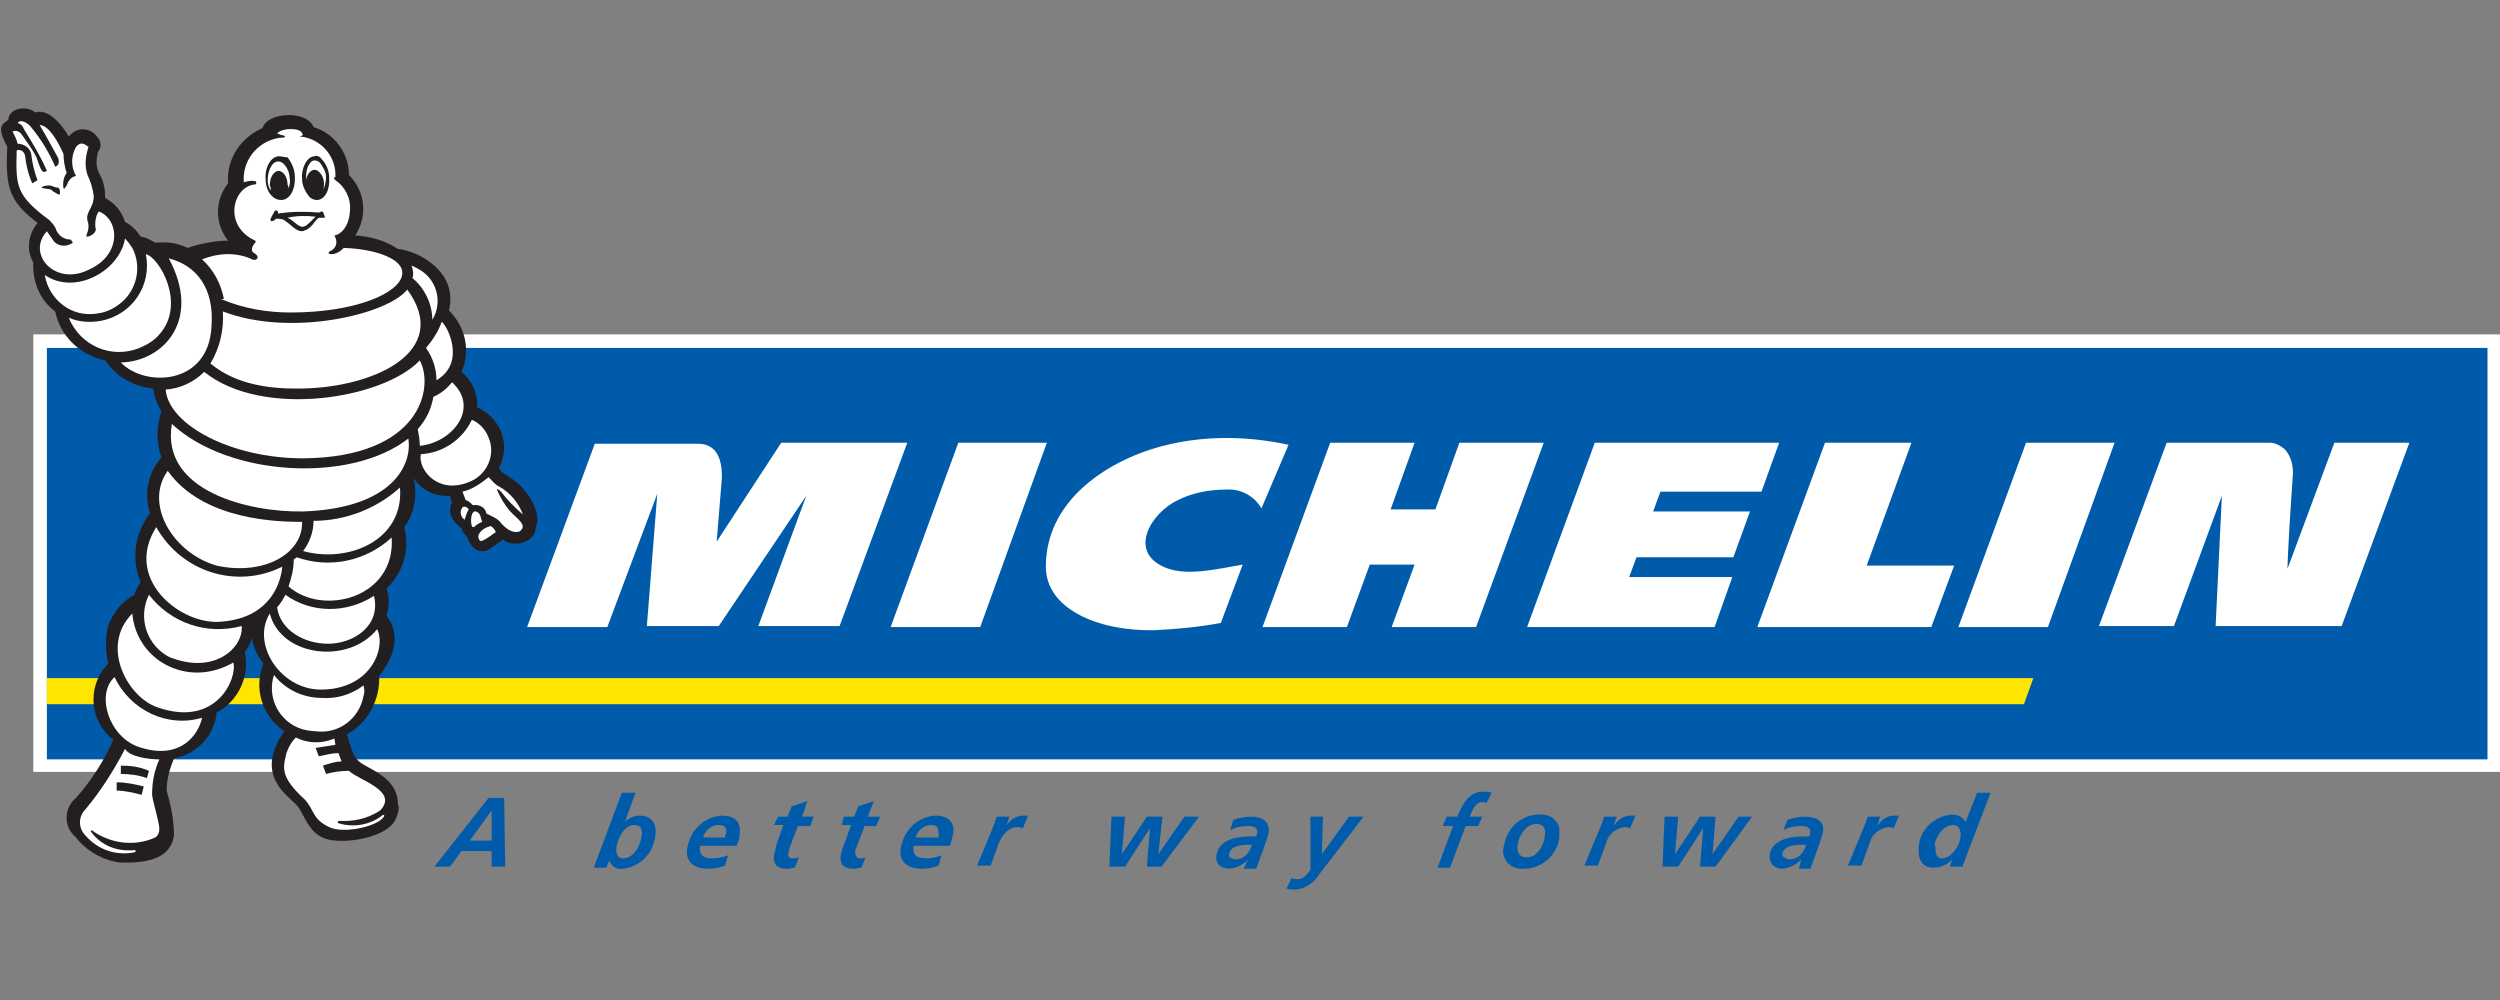
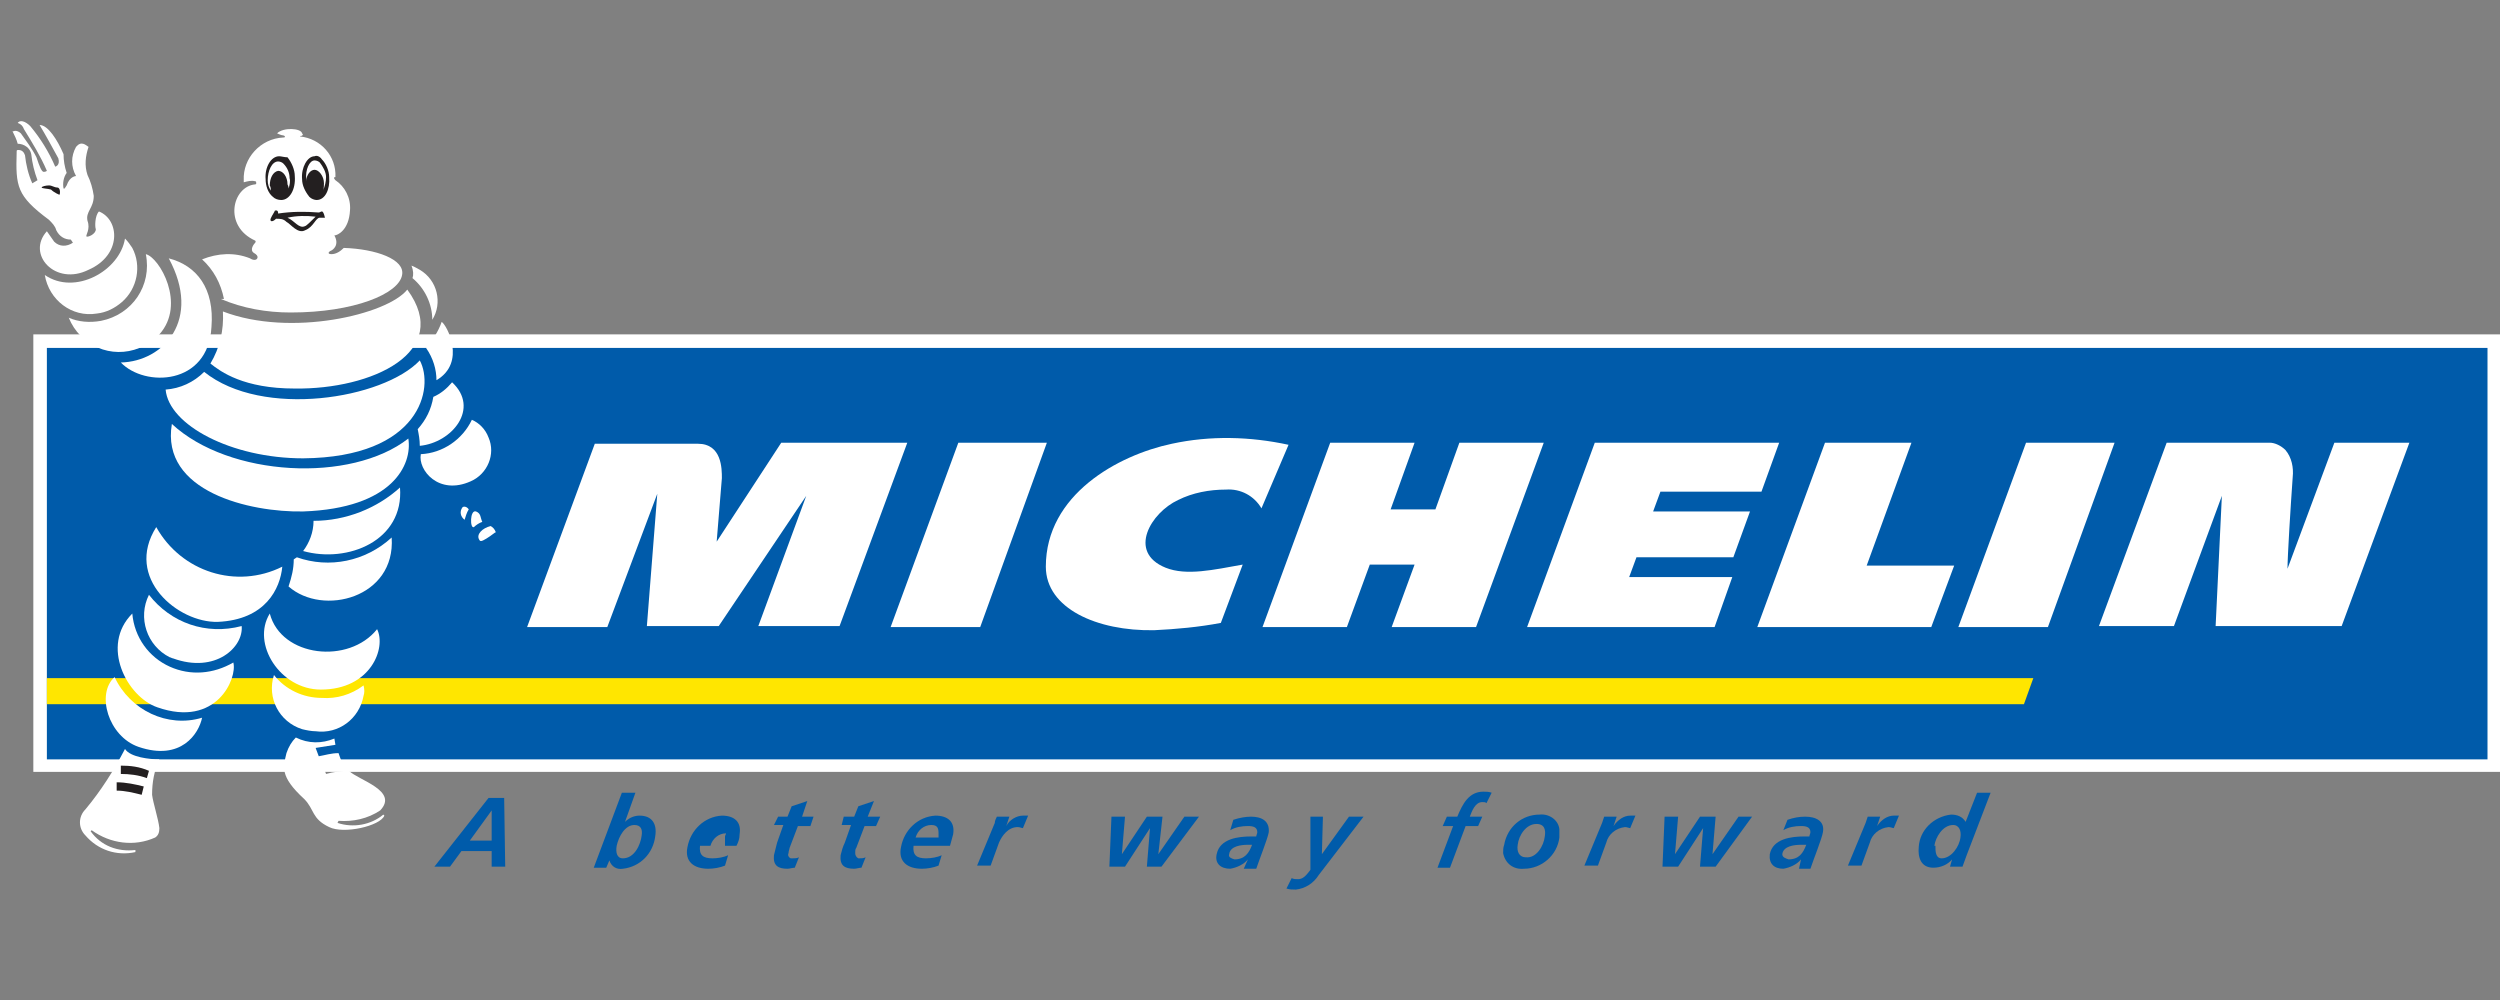
<svg xmlns="http://www.w3.org/2000/svg" version="1.1" id="Layer_1" x="0px" y="0px" viewBox="0 0 240 96" style="enable-background:new 0 0 240 96;" xml:space="preserve">
  <rect x="0" y="0" width="240" height="96" fill="#808080" stroke="none" />
  <style type="text/css">
	.st0{fill:#005BAA;}
	.st1{fill:#FFFFFF;}
	.st2{fill:#FFE600;}
	.st3{fill:#231F20;}
</style>
  <g id="Layer_2_1_">
    <g id="Layer_1-2">
      <path class="st0" d="M46.9,76.6h1.5l0.1,6.6h-1.3v-1.5h-2.9l-1.1,1.5h-1.5 M45.1,80.7h2.1v-2.9l0,0L45.1,80.7z" />
      <path class="st0" d="M59.7,76.1h1.3L60,78.9l0,0l0,0l0,0c0.4-0.4,0.9-0.6,1.4-0.6c1.2,0,1.7,0.8,1.5,2c-0.2,1.6-1.4,2.9-3.1,3.1    c-0.6,0.1-1.1-0.2-1.3-0.8l0,0l-0.3,0.7h-1.2 M61.6,80.2c0.1-0.6-0.1-1-0.7-1c-0.9,0-1.5,1.1-1.7,2c-0.1,0.6,0,1.2,0.6,1.2    C60.9,82.4,61.5,81.1,61.6,80.2L61.6,80.2z" />
-       <path class="st0" d="M67.2,81.2c-0.1,0.9,0.3,1.2,1.2,1.2c0.5,0,1.1-0.1,1.5-0.3l-0.3,1c-0.5,0.2-1.1,0.3-1.6,0.3    c-1.4,0-2.3-0.7-2-2.1c0.3-1.6,1.6-2.9,3.3-3c1.2,0,1.9,0.6,1.7,1.8c0,0.4-0.1,0.7-0.3,1.1 M69.6,80.3c0-0.1,0.1-0.2,0.1-0.3    c0.1-0.5-0.1-0.8-0.7-0.8c-0.7,0-1.3,0.5-1.5,1.2H69.6L69.6,80.3z" />
+       <path class="st0" d="M67.2,81.2c-0.1,0.9,0.3,1.2,1.2,1.2c0.5,0,1.1-0.1,1.5-0.3l-0.3,1c-0.5,0.2-1.1,0.3-1.6,0.3    c-1.4,0-2.3-0.7-2-2.1c0.3-1.6,1.6-2.9,3.3-3c1.2,0,1.9,0.6,1.7,1.8c0,0.4-0.1,0.7-0.3,1.1 M69.6,80.3c0-0.1,0.1-0.2,0.1-0.3    c-0.7,0-1.3,0.5-1.5,1.2H69.6L69.6,80.3z" />
      <path class="st0" d="M74.7,78.4h0.9l0.4-1l1.5-0.5L77,78.4h1.1l-0.3,0.9h-1.2l-0.8,2.1c0,0.1-0.1,0.3-0.1,0.5    c-0.1,0.2,0,0.4,0.2,0.5c0,0,0.1,0,0.2,0c0.2,0,0.4,0,0.6-0.1l-0.4,1c-0.2,0-0.5,0.1-0.7,0.1c-0.9,0-1.4-0.3-1.3-1.3    c0.1-0.4,0.2-0.8,0.3-1.2l0.6-1.7h-0.9" />
      <path class="st0" d="M81,78.4H82l0.4-1l1.5-0.5l-0.6,1.5h1.2l-0.4,0.9H83l-0.8,2.1c-0.1,0.1-0.1,0.3-0.1,0.5    c0,0.2,0.1,0.4,0.3,0.5c0,0,0.1,0,0.1,0c0.2,0,0.4,0,0.6-0.1l-0.4,1c-0.2,0-0.5,0.1-0.7,0.1c-0.9,0-1.4-0.3-1.3-1.3    c0.1-0.4,0.2-0.8,0.4-1.2l0.6-1.7h-0.9" />
      <path class="st0" d="M87.7,81.2c-0.1,0.9,0.3,1.2,1.2,1.2c0.5,0,1.1-0.1,1.5-0.3l-0.3,1c-0.5,0.2-1.1,0.3-1.6,0.3    c-1.4,0-2.3-0.7-2-2.1c0.3-1.6,1.6-2.9,3.3-3c1.2,0,1.9,0.6,1.7,1.8c-0.1,0.4-0.2,0.7-0.3,1.1 M90.1,80.3c0-0.1,0-0.2,0-0.3    c0-0.5-0.1-0.8-0.7-0.8c-0.7,0-1.3,0.5-1.5,1.2H90.1L90.1,80.3z" />
      <path class="st0" d="M95.5,79c0-0.2,0.1-0.4,0.2-0.6h1.2l-0.3,0.9l0,0c0.3-0.6,1-1,1.6-1c0.2,0,0.3,0,0.5,0l-0.5,1.2    c-0.1,0-0.3-0.1-0.5-0.1c-0.9,0-1.5,0.8-1.8,1.5l-0.8,2.2h-1.3" />
      <polyline class="st0" points="106.7,78.4 108,78.4 107.7,82 107.7,82 110.1,78.4 111.6,78.4 111.2,82 111.2,82 113.7,78.4     115.1,78.4 111.5,83.2 110.1,83.2 110.4,79.5 110.4,79.5 108,83.2 106.5,83.2   " />
      <path class="st0" d="M119.8,82.5L119.8,82.5c-0.4,0.5-1.1,0.8-1.7,0.9c-0.9,0-1.5-0.5-1.3-1.4c0.3-1.5,2.1-1.7,3.3-1.7h0.5    c0-0.1,0.1-0.3,0.1-0.4c0-0.5-0.4-0.6-0.9-0.6c-0.6,0-1.2,0.1-1.7,0.4l0.3-1c0.6-0.2,1.2-0.3,1.7-0.3c1,0,1.8,0.4,1.7,1.5    c-0.1,0.6-0.9,2.6-1.2,3.5h-1.2 M118.5,82.5c1,0,1.4-0.6,1.7-1.4h-0.4c-0.6,0-1.7,0.1-1.8,0.9C117.9,82.3,118.2,82.4,118.5,82.5    L118.5,82.5z" />
      <path class="st0" d="M127,78.4l-0.1,3.6l0,0l2.6-3.6h1.4l-4.3,5.6c-0.5,0.8-1.3,1.3-2.2,1.4c-0.3,0-0.6,0-0.9-0.1l0.5-1    c0.2,0.1,0.4,0.1,0.6,0.1c0.4,0,0.7-0.2,1.2-0.9v-5.1" />
      <path class="st0" d="M139.5,79.3h-1l0.4-0.9h1c0.5-1.2,1.1-2.4,2.5-2.4c0.3,0,0.5,0,0.8,0.1l-0.5,1c-0.1-0.1-0.2-0.1-0.4-0.1    c-0.7,0-1,0.9-1.2,1.4h1.2l-0.4,0.9h-1.2l-1.5,4H138" />
      <path class="st0" d="M149.7,80.4c-0.2,1.7-1.7,3-3.4,3c-1,0.1-1.8-0.5-2-1.5c0-0.3,0-0.5,0.1-0.8c0.3-1.7,1.7-2.9,3.4-2.9    c0.9-0.1,1.8,0.5,1.9,1.4C149.7,79.9,149.7,80.1,149.7,80.4 M148.3,80.3c0.1-0.6,0-1.2-0.8-1.2c-1,0-1.7,1.1-1.8,2    c-0.1,0.6,0.1,1.2,0.8,1.2C147.5,82.4,148.2,81.2,148.3,80.3L148.3,80.3L148.3,80.3z" />
      <path class="st0" d="M153.8,79l0.2-0.6h1.2l-0.3,0.9l0,0c0.4-0.6,1-1,1.6-1c0.2,0,0.3,0,0.5,0l-0.5,1.2c-0.1,0-0.3-0.1-0.5-0.1    c-0.9,0.1-1.6,0.7-1.8,1.5l-0.8,2.2h-1.3" />
      <polyline class="st0" points="159.8,78.4 161.1,78.4 160.8,82 160.8,82 163.2,78.4 164.7,78.4 164.4,82 164.4,82 166.9,78.4     168.2,78.4 164.7,83.2 163.2,83.2 163.5,79.5 163.5,79.5 161.1,83.2 159.6,83.2   " />
      <path class="st0" d="M172.9,82.5L172.9,82.5c-0.4,0.5-1.1,0.8-1.7,0.9c-0.9,0-1.4-0.5-1.3-1.4c0.3-1.5,2.1-1.7,3.3-1.7h0.5    c0-0.1,0.1-0.3,0.1-0.4c0-0.5-0.4-0.6-0.9-0.6c-0.6,0-1.2,0.1-1.7,0.4l0.4-1c0.6-0.2,1.1-0.3,1.7-0.3c1,0,1.9,0.4,1.7,1.5    c-0.1,0.6-0.9,2.6-1.2,3.5h-1.1 M171.7,82.5c1,0,1.4-0.6,1.7-1.4h-0.5c-0.6,0-1.7,0.1-1.8,0.9C171.1,82.3,171.4,82.4,171.7,82.5    L171.7,82.5z" />
      <path class="st0" d="M179.1,79l0.2-0.6h1.2l-0.3,0.9l0,0c0.4-0.6,1-1,1.6-1c0.2,0,0.3,0,0.5,0l-0.5,1.2c-0.1,0-0.3-0.1-0.5-0.1    c-0.9,0.1-1.6,0.7-1.8,1.5l-0.8,2.2h-1.3" />
      <path class="st0" d="M191.1,76.1l-2.3,6l-0.4,1.1h-1.2l0.2-0.7l0,0c-0.4,0.5-1.1,0.8-1.8,0.8c-1.2,0-1.5-1-1.4-2    c0.1-1.6,1.4-2.9,3.1-3.1c0.6,0,1.1,0.2,1.4,0.7l1.1-2.8 M185.8,81.2c0,0.5,0,1.2,0.6,1.2c0.9,0,1.7-1.1,1.8-2    c0.1-0.6-0.1-1.2-0.7-1.2c-1,0-1.7,1.2-1.8,2L185.8,81.2z" />
      <polyline class="st1" points="238.8,32.1 3.2,32.1 3.2,74.1 240,74.1 240,32.1   " />
      <rect x="4.5" y="33.4" class="st0" width="234.3" height="39.5" />
      <polyline class="st2" points="195.2,65.1 4.5,65.1 4.5,67.6 194.3,67.6   " />
      <path class="st1" d="M75,42.5L68.8,52c0,0,0.4-4.9,0.5-6.1c0-0.9,0-3.3-2.3-3.3h-9.9l-6.5,17.6h7.7l4.8-12.8l-1,12.7H69l8.4-12.5    l-4.6,12.5h7.8l6.5-17.6" />
      <path class="st1" d="M117.2,59.8c-2.1,0.4-4.3,0.6-6.4,0.7c-5.5,0.1-10.4-2.1-10.4-6.1c0-6.9,6.9-10.7,12.1-11.8    c3.7-0.8,7.5-0.7,11.2,0.1l-2.6,6.1c-0.7-1.2-2-1.9-3.4-1.8c-1.6,0-3.2,0.3-4.6,1c-2.6,1.2-4.9,5-1.2,6.5c2,0.8,4.6,0.2,7.4-0.3" />
      <polyline class="st1" points="196.6,60.2 188,60.2 194.5,42.5 203,42.5   " />
      <polyline class="st1" points="94.1,60.2 85.5,60.2 92,42.5 100.5,42.5   " />
      <polyline class="st1" points="140.1,42.5 137.8,48.9 133.5,48.9 135.8,42.5 127.7,42.5 121.2,60.2 129.3,60.2 131.5,54.2     135.8,54.2 133.6,60.2 141.7,60.2 148.2,42.5   " />
      <polyline class="st1" points="179.2,54.3 183.5,42.5 175.2,42.5 168.7,60.2 185.4,60.2 187.6,54.3   " />
      <path class="st1" d="M224.1,42.5l-4.5,12.1c0-1.2,0.3-6,0.5-8.8c0.1-0.9-0.1-1.9-0.7-2.6c-0.4-0.4-1-0.7-1.5-0.7h-9.9l-6.5,17.6    h7.2l4.6-12.5l-0.6,12.5h12.1l6.5-17.6" />
      <polyline class="st1" points="156.4,55.4 157.1,53.5 166.4,53.5 168,49.1 158.7,49.1 159.4,47.2 169.1,47.2 170.8,42.5     153.1,42.5 146.6,60.2 164.6,60.2 166.3,55.4   " />
-       <path class="st3" d="M51.4,50.6c0.5-0.7,0-2.3-1.1-3.6c-1.1-1.3-2.3-1.5-2.4-2.1c1.1-2,0.3-4.5-1.7-5.6c-0.1-0.1-0.3-0.1-0.4-0.2    c0.1-1.3-0.5-2.6-1.5-3.4c0.9-2,0.4-4.3-1.2-5.9c0.9-3.7-2.9-5.7-4.9-5.9c-1.2-0.8-2.6-1.2-4.1-1.3c1.2-1.8,1-4.2-0.6-5.8    c0-2.1-1.4-4-3.4-4.6c-0.7-1.7-4.5-1.4-4.9,0.1c-2.1,0.9-3.5,3-3.3,5.3c-1.3,1.6-1.3,3.9,0,5.5c-1.3,0-2.7,0.3-3.9,0.7l0,0    c-1-0.5-2-0.6-3.1-0.5c-0.5-0.3-0.9-0.5-1.4-0.6c-0.4-0.6-0.9-1.1-1.5-1.4c-0.3-1-1-1.8-1.9-2.3c0-0.7-0.1-1.5-0.5-2.2    c-0.4-0.7-0.4-1.4-0.2-2.2c0.4-0.5,0.3-1.1-0.1-1.5l0,0c-0.6-0.8-1.7-0.9-2.4-0.3c-0.1,0.1-0.2,0.2-0.3,0.3    c-1.2-2-2.4-2.6-3.2-2.3c-1-0.8-2.6-0.3-2.6,0.7c-0.7,0.5-1.1,0.7-0.1,2.6c-0.2,4,0.2,5.2,2.9,7.3c-0.9,1.1-1.1,2.6-0.4,3.8    c-0.1,1.8,0.6,3.6,2.1,4.7c0.5,2.4,2.4,4.2,4.8,4.7c1.1,1.6,2.7,2.5,4.6,2.7c0.1,0.8,0.4,1.5,0.8,2.2c-0.5,1.4-0.5,3,0,4.4    c-1.3,1.5-1.7,3.5-1.1,5.4c-1.5,1.9-1.8,4.4-0.9,6.6c-0.3,0.4-0.5,0.8-0.6,1.2c-1.2,0.6-2,1.7-2.5,2.9c-0.3,1.2-0.3,2.5,0,3.7    c-1.9,1.9-1.9,5,0,6.9c0.1,0.1,0.3,0.3,0.5,0.4c-0.9,2-2.1,3.9-3.6,5.6c-1.1,0.9-1.2,2.5-0.3,3.5c0.1,0.1,0.2,0.2,0.3,0.3    c1,1.3,2.6,2.2,4.2,2.4c2.9,0.1,4.9-0.5,5.2-2.6c0-1.5-0.3-2.9-0.7-4.3c0-1.1,0.3-2.1,0.7-3.1c2.2-0.4,3.9-2.2,4.1-4.4    c2.1-1.1,3.2-3.5,2.7-5.8c0.3-0.4,0.6-0.9,0.7-1.4c0.1,0.9,0.5,1.8,1.1,2.5c-1,2.4-0.1,5.1,2,6.5c-2.9,4.1,0.2,6.1,1.1,7    c0.8,0.8,1.1,2.7,2.8,3.3c1.6,0.6,6,0,6.8-1.9c0.2-0.5,0.4-1,0.2-1.4c0-1.4-0.8-2.4-2.4-3.3c-1.6-0.9-1.7-0.7-2.5-3.4    c2-1.1,3.2-3.3,3.1-5.6c1.9-2.4,1.8-4.4,0.7-5.8c0.3-0.9,0.3-1.8,0-2.6c1.6-1.5,2.3-3.8,1.7-5.9c1-1.3,1.3-3,0.9-4.7    c0.8,1.2,2.1,1.8,3.5,1.7c0,0,0.1,0.5,0.2,0.6c-0.4,0.8-0.2,1.7,0.9,2.5c0.1,0.4,0.3,0.6,0.6,0.9c0,0.4,0.9,1.9,2.1,1.1l1.3-0.9    c1,0.9,3.4,0.2,3.1-1.4" />
      <path class="st1" d="M40.3,42.8c3.1-0.3,5.8-3.6,3.1-6.1c-0.5,0.6-1.1,1.1-1.8,1.4c-0.2,1.2-0.7,2.2-1.5,3.1    C40.2,41.7,40.3,42.2,40.3,42.8" />
      <path class="st1" d="M45.3,40.3c-0.9,1.9-2.8,3.2-4.9,3.3c-0.3,1.5,1.7,4,4.8,2.6c1.6-0.7,2.4-2.6,1.7-4.2    C46.6,41.2,46,40.6,45.3,40.3" />
      <path class="st1" d="M44.4,48.7c-0.3,0.4-0.2,0.9,0.2,1.2l0,0c0.1-0.3,0.2-0.7,0.4-1C44.8,48.6,44.5,48.6,44.4,48.7" />
      <path class="st1" d="M46.3,50.1c-0.2-0.4-0.1-0.8-0.6-1c-0.6-0.2-0.6,1.7-0.2,1.5C45.7,50.4,46,50.2,46.3,50.1" />
      <path class="st1" d="M47.1,50.5c-0.8,0.2-1.4,0.8-1.1,1.3c0.1,0.2,0.2,0.2,0.7-0.1c0.5-0.3,0.8-0.6,0.9-0.6    C47.5,50.8,47.3,50.6,47.1,50.5" />
-       <path class="st1" d="M47.9,46.7c-0.4-0.2-0.7-0.6-1-0.9c-0.7,0.6-1.6,1.2-2.5,1.4c0.1,0.3,0.2,0.5,0.3,0.8    c0.3,0.1,0.5,0.3,0.7,0.5c0.6-0.1,1.2,0.2,1.3,0.8c0,0,0,0,0,0c0.4,0.2,1.1,0.5,1.3,0.8c1,1.2,1.7,1,1.9,0.9c0.8-0.6-0.3-1.2-1-2    c-0.5-0.6-0.9-1.3-1.2-2c0-0.1,0.2,0,0.4,0.2c0.6,0.8,1.3,1.5,2.1,2.2C49.8,48.3,49,47.3,47.9,46.7" />
      <path class="st1" d="M29.1,44c11.3-0.1,12.6-6.8,11.2-9.4c-3.5,3.7-15.1,5.6-20.7,1.1c-1,1-2.3,1.6-3.7,1.7    C16.2,40.8,22.2,44,29.1,44" />
      <path class="st1" d="M21.4,29.9c0.1,1.8-0.3,3.5-1.2,5c1,0.8,3.2,2.4,8.1,2.4c7.4,0.1,15.2-3.5,10.8-9.5    C37.2,30.2,27.9,32.4,21.4,29.9" />
      <path class="st1" d="M11.7,29c1.5-1.3,1.9-3.5,1-5.2c-0.2-0.3-0.4-0.6-0.7-0.9c-0.5,3.1-4.8,5.5-7.7,3.5c0.4,2.4,2.6,4.1,5,3.7    C10.2,30,11,29.6,11.7,29" />
      <path class="st1" d="M15.3,32.1c2.6-2.9,0-7.4-1.3-7.7c0.6,3-1.3,5.8-4.3,6.4c-1.1,0.2-2.2,0.1-3.1-0.3c1.1,2.7,4.1,4,6.8,2.9    C14.1,33.1,14.8,32.7,15.3,32.1" />
      <path class="st1" d="M11.6,34.8c2.3,2.4,8.4,2.2,8.7-3.4c0.3-3.7-1.4-5.9-4.1-6.6C19.4,30.7,15.7,34.7,11.6,34.8" />
      <path class="st1" d="M16.5,40.7c-1.1,6.5,7.5,8.5,12.6,8.4c8.6-0.3,10.5-4.5,10.1-7C33.7,46.4,22,45.8,16.5,40.7" />
-       <path class="st1" d="M20.8,54.3c4.6,1,8.3-1.2,8.2-4.2c-2.2,0-9.5-0.1-12.9-4.9C13.8,48.4,16.6,53.1,20.8,54.3" />
      <path class="st1" d="M27.1,54.4c-4.4,2.2-9.7,0.5-12.1-3.8c-3.1,4.9,2.1,9.2,5.9,9.1C25.5,59.5,26.9,56.5,27.1,54.4" />
      <path class="st1" d="M14.3,57.1c-1.1,2.2-0.2,4.9,2,6c0.1,0,0.2,0.1,0.3,0.1c4.1,1.5,6.8-1.1,6.6-3.1C19.8,61,16.4,59.8,14.3,57.1    " />
      <path class="st1" d="M11,65c-1.8,1.6-0.6,5.7,2.3,6.7c4.1,1.4,5.8-1.3,6.1-2.8C16.1,69.9,12.5,68.2,11,65" />
      <path class="st1" d="M16.3,64c-2-0.9-3.4-2.8-3.6-5.1c-3.1,3.1-0.5,8,2.4,9c5.7,2,7.7-2.8,7.3-4.3C20.5,64.7,18.3,64.9,16.3,64" />
      <path class="st1" d="M36.8,78.2l0.1,0.1c-0.4,1-3.9,1.8-5.3,1.1c-1.7-0.8-1.4-1.7-2.4-2.7c-2.4-2.2-2-3.1-1.7-4.4    c0.2-0.6,0.5-1.1,0.9-1.5c1.2,0.6,2.5,0.6,3.7,0.1l0.1,0.6c-0.6,0.1-1.3,0.2-1.9,0.3l0.3,0.8c0.6-0.1,1.2-0.3,1.9-0.3    c0,0,0.2,0.6,0.3,0.8c-0.6,0-1.2,0.2-1.8,0.4l0.3,0.8c0.7-0.2,1.5-0.3,2.2-0.3c0.9,0.9,4.8,1.9,3,3.8c-1.2,0.8-2.6,1.1-4,1    l-0.1,0.2C33.9,79.5,35.6,79.2,36.8,78.2" />
      <path class="st1" d="M34.9,65.8c-1.2,0.9-2.6,1.3-4,1.2c-1.8,0-3.5-0.8-4.6-2.2c-0.7,2.2,0.5,4.5,2.7,5.2c0.4,0.1,0.9,0.2,1.3,0.2    c2.2,0.3,4.2-1.2,4.6-3.4C35,66.5,35,66.2,34.9,65.8" />
      <path class="st1" d="M30.8,66.2c4.8,0,6.3-4,5.4-5.8c-2.7,3.4-9.2,2.7-10.3-1.5C24.1,61.8,26.9,66.2,30.8,66.2" />
-       <path class="st1" d="M31.5,61.8c2.4,0,5.1-1.7,4.4-4.6c-2.6,1.7-6,1.7-8.5-0.1c-0.2,0.4-0.5,0.9-0.8,1.2    C26.9,60.5,29.2,61.8,31.5,61.8" />
      <path class="st1" d="M28.5,53.5l-0.3,0.2c0,0.9-0.2,1.7-0.5,2.6c3.3,2.9,10.3,1.1,9.9-4.7C35.1,53.9,31.6,54.6,28.5,53.5" />
      <path class="st1" d="M30.1,50c0,1.1-0.4,2.1-1,2.9c4.3,1.2,9.7-1,9.3-6.1C36.2,48.8,33.2,50,30.1,50" />
      <path class="st1" d="M8.5,25.9c3.2-1.4,3-4.8,1-5.6c-0.4,0.4-0.4,1.5-0.3,1.7c0,0.5-0.8,0.8-0.9,0.7c-0.1-0.1,0.4-0.7,0.1-1.5    C8.2,20.3,9,20,9,18.8c-0.1-0.7-0.3-1.4-0.6-2c-0.3-0.9-0.2-1.8,0.1-2.7c-0.3-0.2-0.7-0.6-1.2,0c-0.5,0.9-0.5,1.9,0,2.8    c0,0-0.6,0-0.9,0.9l-0.2,0.3H6.1c-0.1-0.5,0-1.1,0.3-1.5c-0.2-0.6-0.3-1.2-0.3-1.8c-0.6-1.4-1.5-2.8-2.3-2.8    c0.6,1,1.2,2.1,1.8,3.2C5.8,15.9,5.3,16,5.3,16c-0.6-1.4-1.4-2.7-2.4-3.9c-0.5-0.5-1-0.6-1.2-0.3c0.3,0.1,0.5,0.3,0.6,0.6    c0.8,1.3,1.6,2.6,2.2,4c0,0-0.1,0.1-0.3,0.1S3.8,16,3.5,15.1c-0.4-0.8-1-1.6-1.5-2.3c-0.2-0.2-0.5-0.3-0.7-0.2c0,0,0,0-0.1,0    c0.2,0.4,0.4,0.8,0.5,1.2c0.6,0,1.2,0.4,1.3,1c0.1,0.9,0.3,1.7,0.6,2.5l-0.5,0.3c-0.4-0.9-0.6-1.8-0.7-2.7    c-0.1-0.3-0.3-0.5-0.6-0.5c-0.2,0-0.2,0-0.2,0.2c-0.1,3.3,0,4.2,3.1,6.5c0.3,0.3,0.6,0.6,0.7,1C5.7,22.7,6.2,23,6.8,23L7,23.3    c-0.6,0.4-1.3,0.4-1.8-0.1l-0.7-1C2.5,24.4,5.3,27.5,8.5,25.9" />
      <path class="st1" d="M12,71.9c-1.1,2.1-2.3,4-3.8,5.8c-0.7,0.7-0.7,1.8,0,2.5c0,0,0,0,0,0c1.2,1.4,3,2,4.8,1.6v-0.2    c-1.7,0.2-3.3-0.4-4.3-1.8l0.1-0.1c1.8,1.3,4.1,1.6,6.1,0.7c0.3-0.2,0.4-0.5,0.4-0.9c-0.1-0.9-0.6-2.4-0.7-3.2    c0-1.2,0.2-2.3,0.7-3.4C14.4,72.9,12.5,72.7,12,71.9" />
      <path class="st1" d="M39.6,26.7c1.2,1,1.9,2.5,1.9,4c1-1.6,0.5-3.8-1.2-4.8c-0.2-0.1-0.5-0.3-0.8-0.4C39.7,26,39.7,26.4,39.6,26.7    " />
      <path class="st1" d="M41.9,36.5c2.9-1.7,1-5.3,0.5-5.6c-0.3,0.9-0.9,1.8-1.5,2.5C41.6,34.4,41.9,35.5,41.9,36.5" />
      <path class="st1" d="M21.2,28.7c2.1,0.9,4.4,1.3,6.7,1.3c6.1,0,10.4-1.8,10.7-3.6c0.3-1.5-2.5-2.5-5.6-2.6    c-0.3,0.3-0.7,0.6-1.2,0.6c-0.2,0-0.4-0.1-0.1-0.3c0.3-0.1,0.9-0.6,0.4-1.5c0.3,0,1.4-0.5,1.5-2.4c0.1-1.2-0.5-2.3-1.4-2.9    c0,0-0.3-0.3,0-0.3c0.1-2-1.4-3.7-3.4-3.9v-0.1c0,0.1,0.1,0.1,0.2,0c0.1,0,0.1-0.1,0-0.2l0,0c-0.1-0.5-1.8-0.6-2.4,0    C26.6,12.8,27,13,27.2,13c0.1,0,0.3,0.2,0,0.2c-2.2,0.1-3.9,2-3.8,4.1c0,0.1,0,0.2,0,0.2c0.4-0.1,0.7-0.2,1.1-0.1    c0.1,0,0.1,0.1,0.1,0.2c0,0,0,0.1-0.1,0.1c-2.2,0.2-3.1,4,0,5.4c0,0,0.1,0.1,0,0.2c-0.1,0.1-0.6,0.7-0.1,1    c0.2,0.1,0.4,0.3,0.3,0.5c-0.1,0.2-0.4,0.2-0.7,0c-1.5-0.6-3.1-0.5-4.6,0.1c1.1,1,1.8,2.3,2.1,3.8" />
      <path class="st3" d="M5.7,18.7c0,0-0.5-0.2-0.8-0.5C4.6,18.1,4,18.1,4,18c0-0.1,0.4-0.2,0.7-0.2S5.2,18,5.5,18    C5.8,18,5.8,18.6,5.7,18.7" />
      <path class="st3" d="M13.6,76.3c-0.8-0.2-1.6-0.4-2.4-0.4v-0.8c0.9,0,1.8,0.2,2.6,0.4" />
      <path class="st3" d="M14.1,74.7c-0.8-0.3-1.7-0.4-2.5-0.4v-0.8c0.9,0,1.8,0.1,2.7,0.5" />
      <path class="st3" d="M30.9,20.3c-0.1,0-0.2,0.1-0.3,0.1c-1.3-0.1-2.6-0.1-3.9,0.1c0-0.1,0-0.3-0.2-0.3c-0.2,0-0.1,0.1-0.2,0.2    c-0.3,0.5-0.4,0.7-0.3,0.8c0.1,0.1,0.3,0,0.5-0.2c0.4,0,0.7,0,1,0.3c0.4,0.2,1.1,1.2,1.8,0.8c0.8-0.3,1-1.2,1.4-1.2s0.4,0,0.5,0    C31.2,21,31.1,20.3,30.9,20.3 M29.3,21.7c-0.6,0.3-1-0.5-1.7-0.8c0.9-0.2,1.8-0.2,2.7-0.1C30,21.1,29.4,21.7,29.3,21.7L29.3,21.7z    " />
      <path class="st3" d="M30.2,15c-0.7,0-1.3,1.1-1.2,2.2c0,0.6,0.3,1.2,0.7,1.7c0.2,0.2,0.5,0.3,0.7,0.3c0.8,0,1.3-1,1.2-2.2    c0-0.6-0.3-1.3-0.7-1.7C30.7,15,30.4,14.9,30.2,15" />
      <path class="st1" d="M31,18.3L31,18.3c0.2-0.4,0.3-0.9,0.3-1.3c0-0.5-0.3-1-0.6-1.4c-0.1-0.1-0.3-0.2-0.5-0.2    c-0.5,0-0.9,0.9-0.8,1.8c0,0.1,0,0.2,0,0.2l0,0l0,0c0-0.6,0.4-1.1,0.8-1.1c0.4,0,0.9,0.6,0.9,1.3c0,0.2,0,0.5-0.1,0.7" />
      <path class="st3" d="M26.8,15c-0.8,0-1.4,1.1-1.3,2.2c0,0.6,0.2,1.3,0.7,1.7c0.2,0.2,0.5,0.3,0.8,0.3c0.8,0,1.4-1,1.3-2.3    c0-0.6-0.3-1.3-0.7-1.8C27.3,15.1,27,15,26.8,15" />
      <path class="st1" d="M27.7,18.1L27.7,18.1c0.1-0.3,0.2-0.7,0.1-1c0-0.5-0.2-1-0.6-1.4c-0.1-0.1-0.3-0.2-0.5-0.2    c-0.6,0-1,0.9-1,1.8c0,0.4,0.1,0.7,0.3,1l0,0l0,0c0-0.2,0-0.3-0.1-0.5c0-0.7,0.3-1.3,0.8-1.4c0.5,0,0.9,0.6,0.9,1.3    C27.7,17.9,27.7,18,27.7,18.1" />
    </g>
  </g>
</svg>